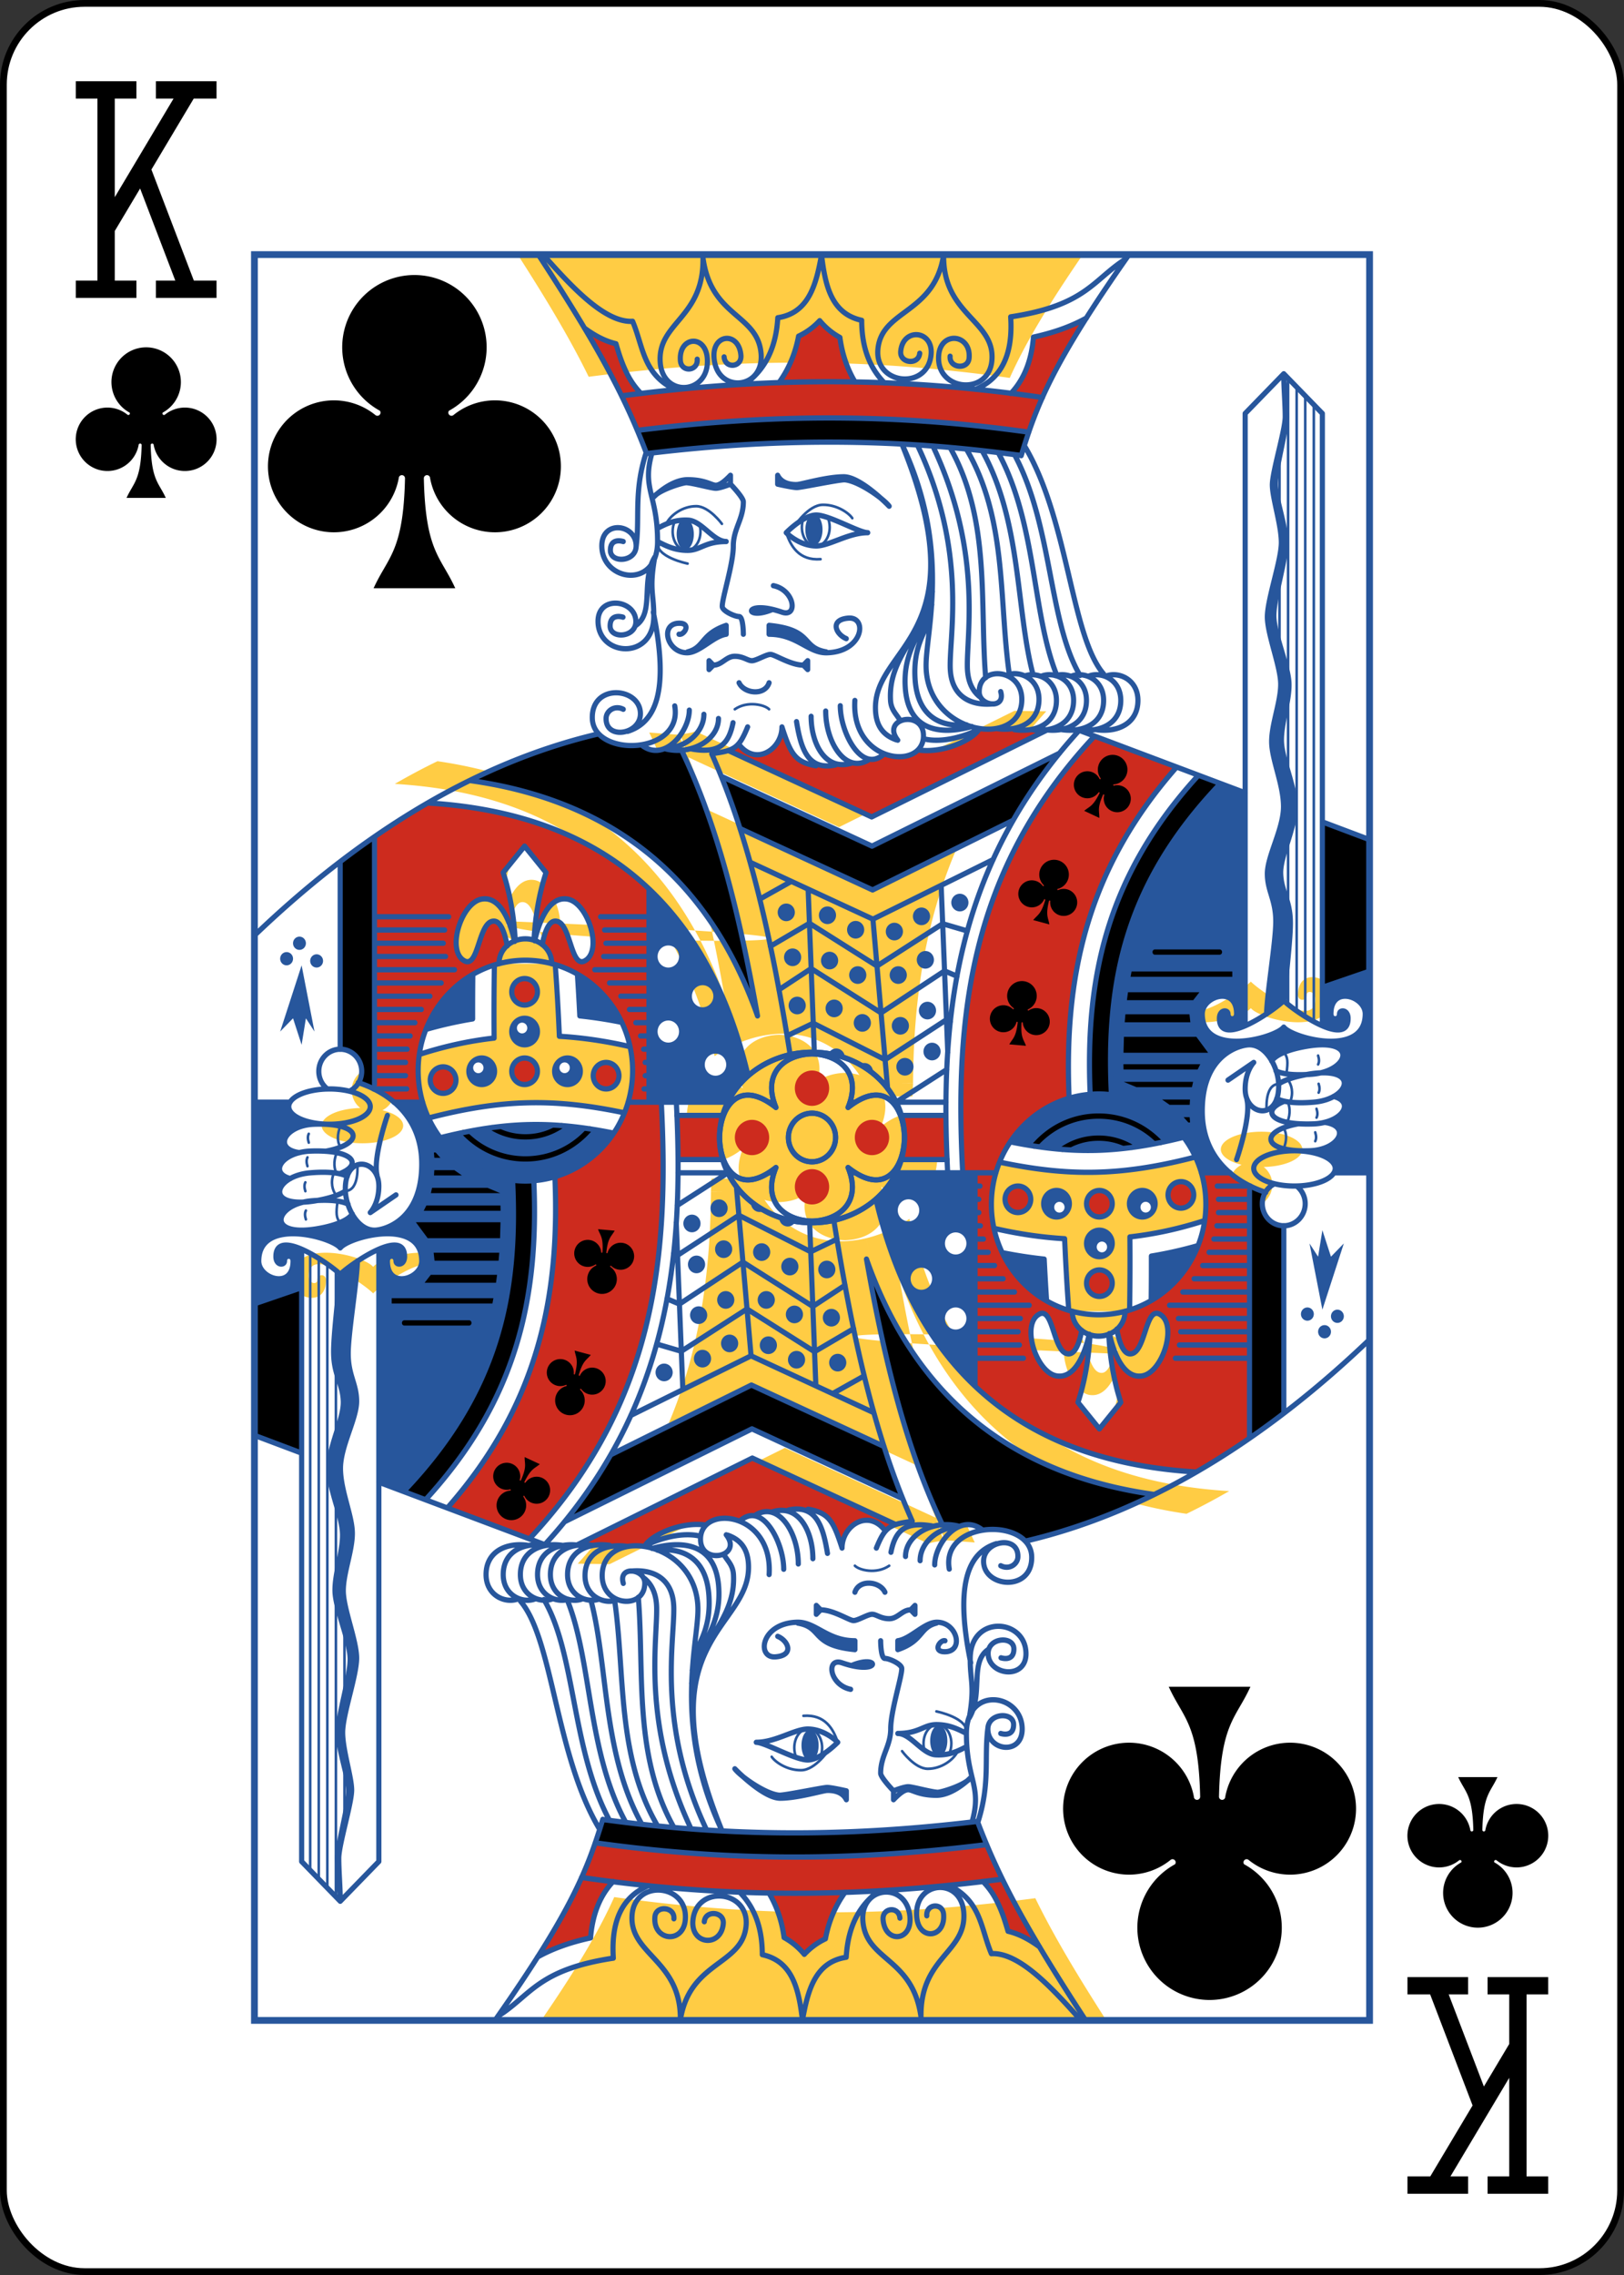
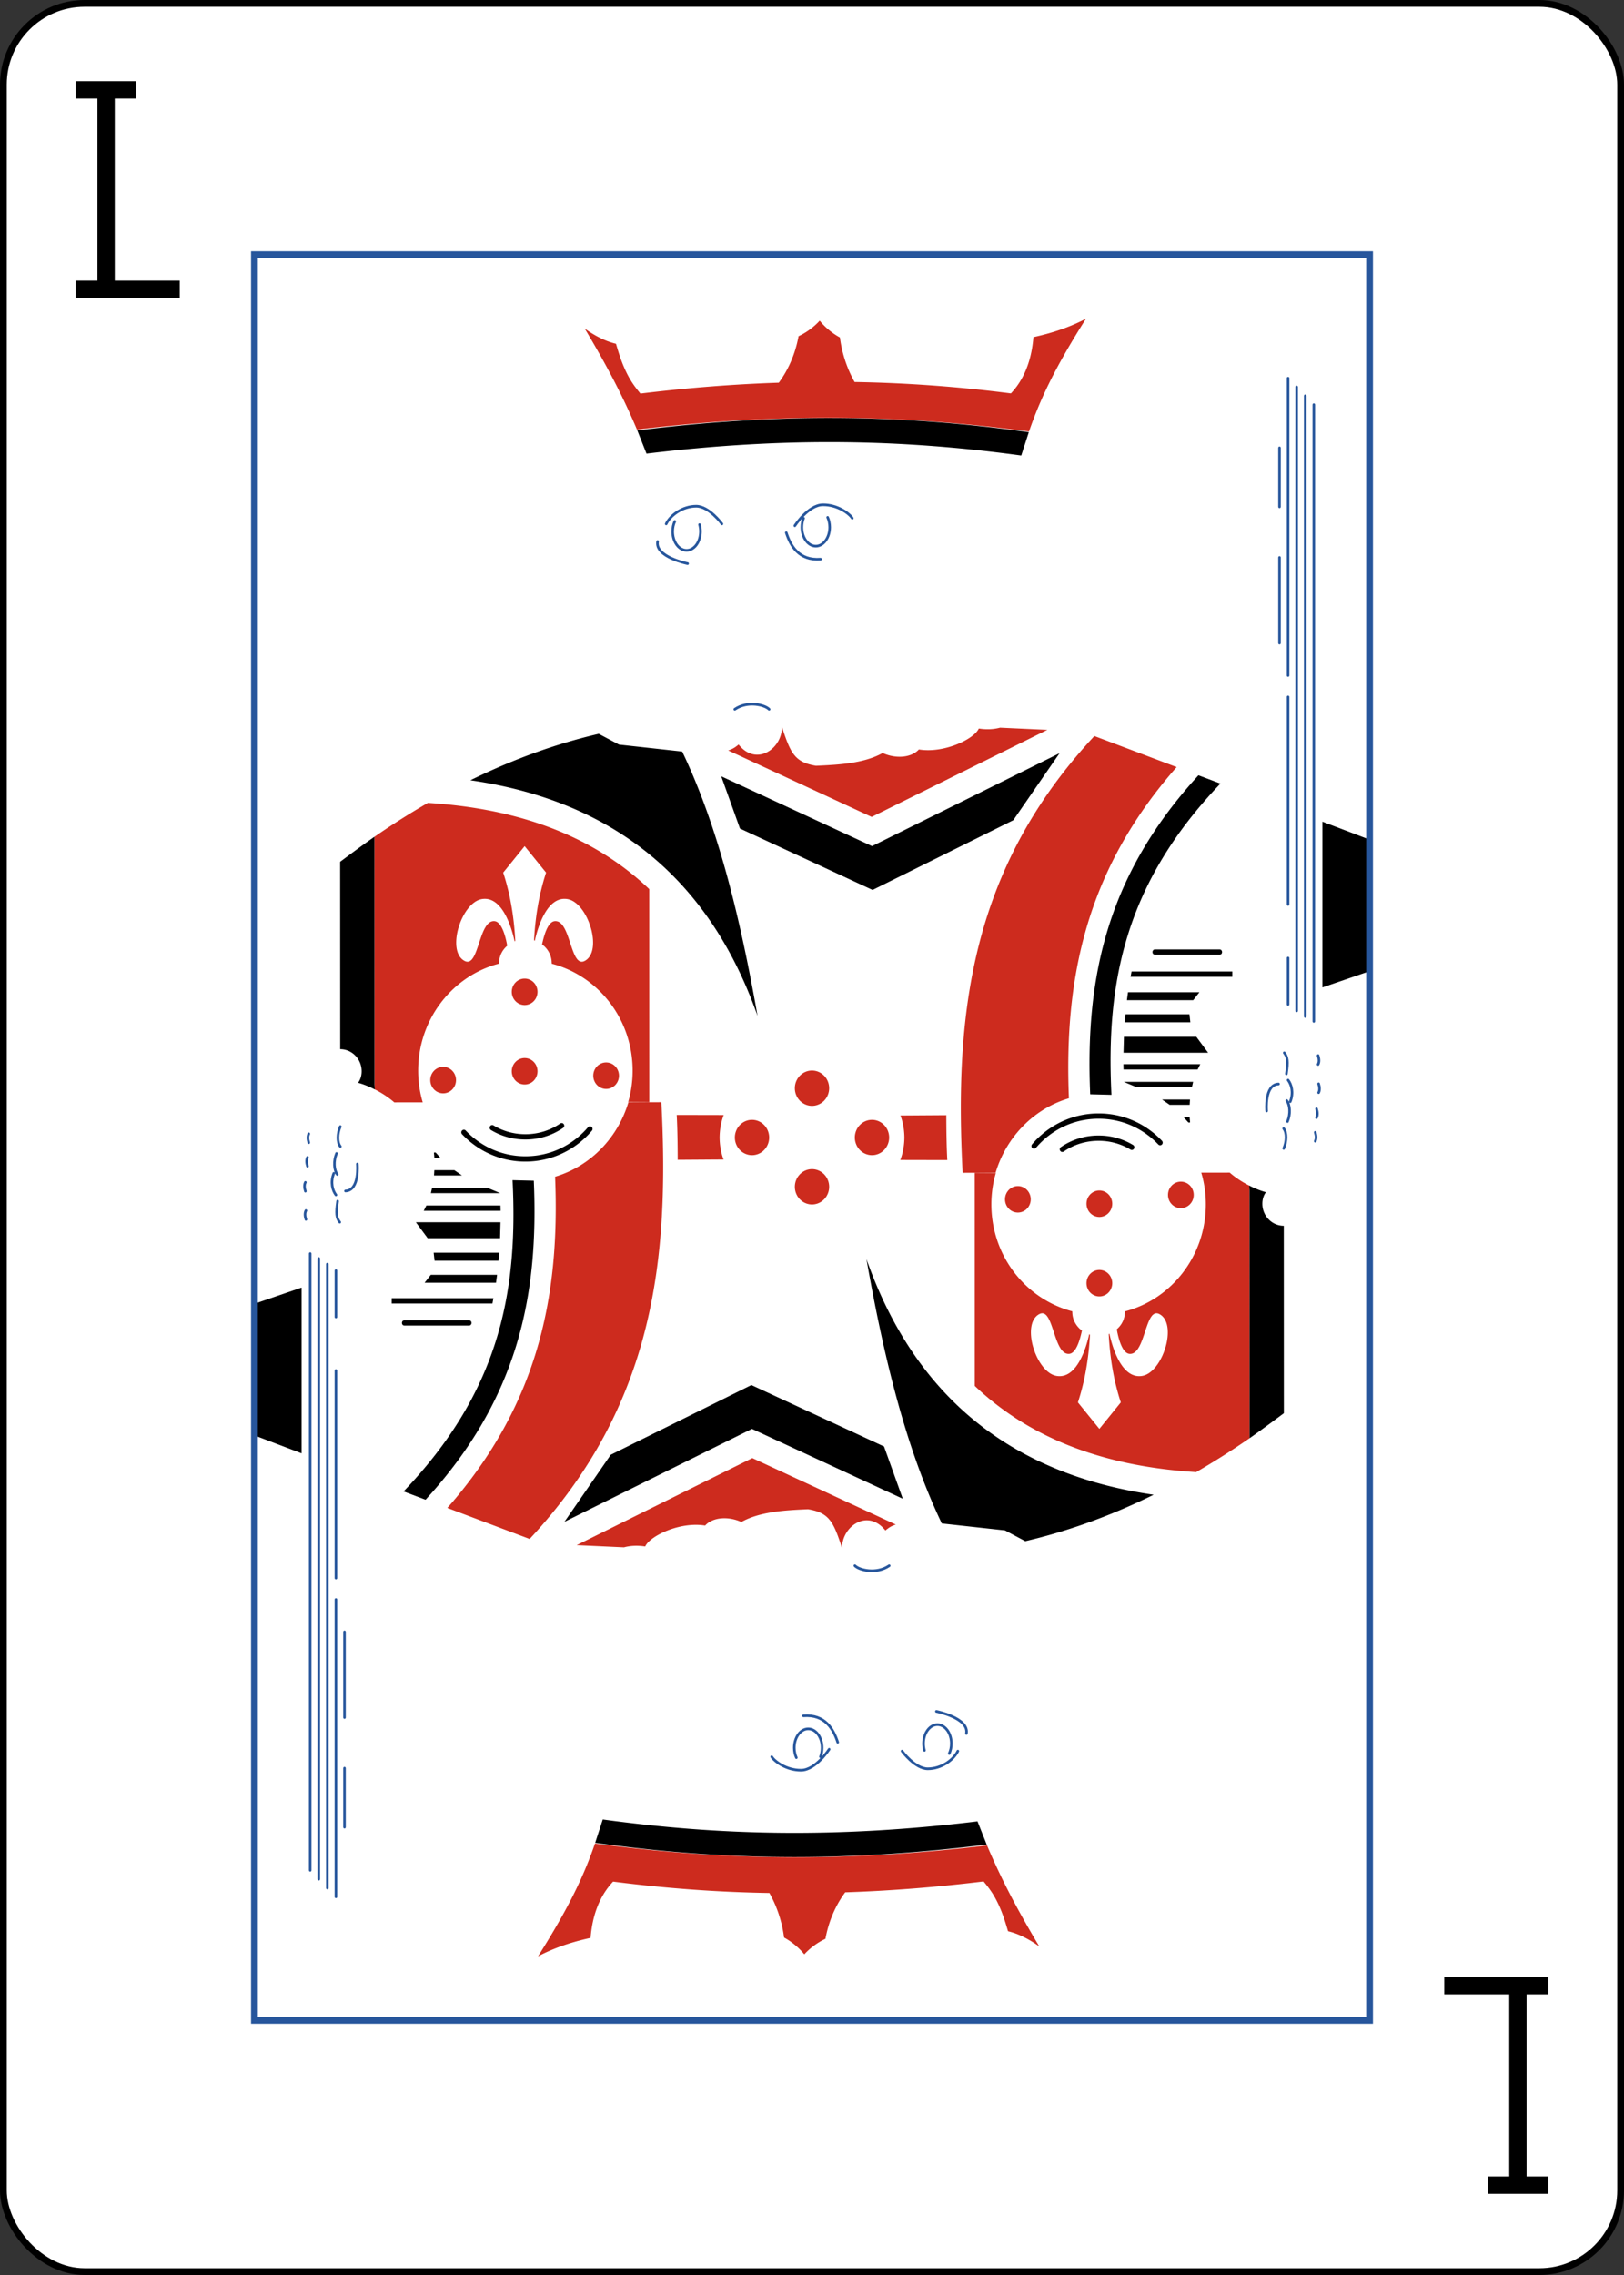
<svg xmlns="http://www.w3.org/2000/svg" xmlns:xlink="http://www.w3.org/1999/xlink" class="card" width="2.5in" height="3.5in" face="KC" preserveAspectRatio="none" viewBox="-120 -168 240 336">
  <rect x="-120" y="-168" width="240" height="336" fill="#333333" stroke="none" />
  <defs>
    <rect id="i" x="-82.4" y="-130.4" width="164.8" height="260.8" />
  </defs>
  <symbol id="h" preserveAspectRatio="xMinYMid" viewBox="-500 -500 1000 1000">
-     <path d="m-285-460h200m-100 0v920m-100 0h200m170-920h200m-100 20l-355 595m255 305h200m-100-20l-195-510" fill="none" stroke="#000" stroke-linecap="square" stroke-miterlimit="1.5" stroke-width="80" />
+     <path d="m-285-460h200m-100 0v920m-100 0h200h200m-100 20l-355 595m255 305h200m-100-20l-195-510" fill="none" stroke="#000" stroke-linecap="square" stroke-miterlimit="1.5" stroke-width="80" />
  </symbol>
  <symbol id="a" preserveAspectRatio="xMinYMid" viewBox="-600 -600 1200 1200">
-     <path d="m30 150c5 235 55 250 100 350h-260c45-100 95-115 100-350a10 10 0 0 0 -20 0 210 210 0 1 1 -74 -201 10 10 0 0 0 14 -14 230 230 0 1 1 220 0 10 10 0 0 0 14 14 210 210 0 1 1 -74 201 10 10 0 0 0 -20 0z" />
-   </symbol>
+     </symbol>
  <symbol id="g" preserveAspectRatio="none" viewBox="0 0 1300 2000">
-     <path d="m315.88 799.27c-12.562 0-24.692 1.853-36.105 5.371-0.482 27.81-0.564 55.373-0.33 82.758-30.264 3.329-59.226 9.711-87.205 18.668-0.918 6.037-1.359 12.068-1.359 18.203 0 19.372 4.407 37.715 12.396 53.82 85.715-21.842 147.42-22.492 227.93-6.012 6.301-14.68 9.678-30.85 9.678-47.809 0-9.419-1.041-18.594-3.1-27.301-28.568-6.289-55.929-10.094-82.244-11.602-1.17-27.087-2.756-54.122-4.695-81.094-11.011-3.262-22.783-5.004-34.961-5.004zm-0.885 65.727a15 15 0 0 1 15 15 15 15 0 0 1 -15 15 15 15 0 0 1 -15 -15 15 15 0 0 1 15 -15zm-50 45a15 15 0 0 1 15 15 15 15 0 0 1 -15 15 15 15 0 0 1 -15 -15 15 15 0 0 1 15 -15zm100 0a15 15 0 0 1 15 15 15 15 0 0 1 -15 15 15 15 0 0 1 -15 -15 15 15 0 0 1 15 -15zm-79.758-106.8a30.653 27.5 0 0 1 -0.01 -0.7 30.653 27.5 0 0 1 30.653 -27.5 30.653 27.5 0 0 1 30.653 27.5 30.653 27.5 0 0 1 -0.011 0.741m-43.191-25.278c-3.169-14.247-13.936-52.03-38.336-47.964-23.937 3.99-41.639 59.017-20 70 16.945 8.601 16.09-46.872 35-45 9.353 0.926 13.581 21.494 14.c691 28.027m31.247-6.473c1.507-26.148 5.676-51.769 14.062-76.554l-25-30-25 30c8.449 24.971 12.617 50.791 14.095 77.143m31.469 4.446c1.424-7.678 5.689-25.724 14.435-26.59 18.91-1.873 18.055 53.601 35 45 21.639-10.983 3.937-66.011-20-70-24.002-4-34.812 32.494-38.175 47.247m365.23 188.69c16.95-40.089-11.834-60.112-42.055-60.699-30.221 0.587-59.004 20.61-42.055 60.699-45-34.547-65.377 2.234-65.636 34.062 0.259 31.828 20.636 68.61 65.636 34.062-16.95 40.089 11.834 60.112 42.055 60.699 30.221-0.587 59.004-20.61 42.055-60.699 45 34.547 65.377-2.234 65.636-34.062-0.259-31.828-20.636-68.61-65.636-34.062zm-66.722-55.4c-1.29-7.872-2.6-15.699-3.928-23.484 1.33 7.788 2.648 15.604 3.941 23.479zm124.39 49.792 56.495-0.442c0.754-109.53 18.217-216.81 78.238-318.93l-163.81 78.676-154.5-69.477c-9.748-29.54-20.637-57.824-32.992-84.678l-34.475-2.598c41.321 84.043 67.265 185.87 87.854 299.42-30.212-83.707-76.693-146.8-135.99-190.55-57.095-42.122-124.88-65.967-198.72-76.393-16.482 7.737-33.214 16.435-49.742 25.709 182 10.664 321.31 95.862 372.76 308.34 60.163-39.408 136.2-35.737 174.89 30.92zm-139.94-137.12c0.128 0.657 0.259 1.311 0.387 1.969-0.128-0.658-0.259-1.312-0.387-1.969zm3.334 17.41c0.19 1.013 0.377 2.032 0.566 3.047-0.189-1.015-0.377-2.034-0.566-3.047zm2.693 14.621c0.351 1.93 0.701 3.861 1.049 5.797-0.347-1.937-0.698-3.866-1.049-5.797zm1.723 9.6c1.228 6.89 2.437 13.817 3.629 20.779-1.191-6.965-2.402-13.887-3.629-20.779zm597.39 190.1a25 25 0 0 1 10.082 20.061 25 25 0 0 1 -25 25 25 25 0 0 1 -25 -25 25 25 0 0 1 14.281 -22.585m70.719-17.415a47.5 20 0 0 1 -47.5 20 47.5 20 0 0 1 -47.5 -20 47.5 20 0 0 1 47.5 -20 47.5 20 0 0 1 47.5 20zm-155-175c0-20 40-32.707 40 0 0 7.453-10 7.533-10 0 0-5-9.929-5.124-10 5-0.247 34.999 65-10 75-20 10 10 75.247 54.999 75 20-0.071-10.124-10-10-10-5 0 7.533-10 7.453-10 0 0-32.707 40-20 40 0 0 50-85 27.6-95 15-10 12.6-95 35-95-15zm-143.49-321.13-37.137-0.567-204.8 98.606-166.84-75.381c-4.209 1.509-10.029 2.485-17.731 3.47l9.177 25.88 175.82 79.12 218.71-105.45c7.323-8.75 14.87-17.238 22.798-25.678zm-646.83-562.95c55.011 81.034 88.648 134.92 113.4 184.05 187.31-23.752 340.51-19.215 490.88 1.272 18.165-39.343 46.776-87.051 102.71-164.13m-215.4 962.89l-58.252 3e-5 6.218 15h51.22zm-254.3 7e-5 -59.368-2e-5l-0.095 15h52.346z" fill="#FC4" />
-   </symbol>
+     </symbol>
  <symbol id="f" preserveAspectRatio="none" viewBox="0 0 1300 2000">
    <path d="m330 835a15 15 0 0 1 -15 15 15 15 0 0 1 -15 -15 15 15 0 0 1 15 -15 15 15 0 0 1 15 15zm0 90a15 15 0 0 1 -15 15 15 15 0 0 1 -15 -15 15 15 0 0 1 15 -15 15 15 0 0 1 15 15zm-95 10a15 15 0 0 1 -15 15 15 15 0 0 1 -15 -15 15 15 0 0 1 15 -15 15 15 0 0 1 15 15zm190-5a15 15 0 0 1 -15 15 15 15 0 0 1 -15 -15 15 15 0 0 1 15 -15 15 15 0 0 1 15 15zm-285.18 15.306c7.62 3.718 15.839 8.658 23.19 14.922l33.176-0.048c-3.453-11.245-5.302-23.36-5.302-35.905 1e-5 -58.338 39.964-107.34 94.008-121.13l0.349 0.054c-7e-3 -0.233-0.01-0.466-0.01-0.7 0-7.817 3.635-14.872 9.465-19.676-1.117-6.33-5.345-26.898-14.698-27.824-18.91-1.873-18.055 53.601-35 45-21.639-10.983-3.937-66.011 20-70 24.4-4.067 35.167 33.716 38.336 47.964l0.759-0.82c-1.478-26.353-5.646-52.173-14.095-77.143l25-30 25 30c-8.386 24.785-12.554 50.406-14.062 76.554l0.887 0.693c3.363-14.753 14.173-51.248 38.175-47.247 23.937 3.99 41.639 59.017 20 70-16.945 8.601-16.09-46.872-35-45-8.747 0.866-13.011 18.911-14.708 26.302 6.749 4.751 11.246 12.504 11.246 21.198 0 0-4e-3 0.494 0.335 0.738 54.217 13.902 94.012 62.822 94.012 121.04 0 12.296-1.775 24.177-5.178 35.564l24.588 0.162-0.034-241.33c-67.099-62.058-155.93-91.59-258.1-97.65-21.19 11.91-42.063 24.819-62.295 38.421l0.134 280.56zm460.25 54.694a20 20 0 0 1 -20 20 20 20 0 0 1 -20 -20 20 20 0 0 1 20 -20 20 20 0 0 1 20 20zm69.926-55.829a20 20 0 0 1 -20 20 20 20 0 0 1 -20 -20 20 20 0 0 1 20 -20 20 20 0 0 1 20 20zm-177.72 30.287c0.903 16.641 1.104 34.162 1.149 50.803l53.451-0.341c-3.026-7.745-4.501-16.506-4.569-24.92 0.07-8.615 1.614-17.593 4.745-25.429m402.44-18.974c-40.89 11.85-72.976 43.679-85.452 84.269l-38.424 0.127c-9.314-175.27 7.103-342.09 153.56-494.67l95.939 35.134c-106.99 118.02-131.23 241.74-125.62 375.14zm-80.306-419.76l55.182 2.466-204.8 98.606-167.21-75.257c4.803-1.49 8.364-3.585 12.055-6.76 20.586 25.107 50.586 5.106 50.586-19.893 10 30 15 40 39.615 43.97 28.317-1.169 56.271-2.887 77.742-14.417 16.018 6.956 33.704 5.118 42.247-4.035 29.608 4.696 64.647-11.968 69.86-23.703 8.364 1.277 17.089 1.043 24.724-0.977zm-484.12-452.04c10.924 7.535 23.026 14.089 36.414 17.193 3.267 10.612 6.91 23.055 14.428 36.765 3.727 6.796 8.659 13.439 14.083 19.651 56.069-6.631 109.77-10.662 161.31-12.313 10.983-14.435 19.109-32.141 23.045-52.675 9.534-4.369 17.877-10.464 24.628-17.581 6.334 7.509 14.316 14.094 23.585 19.026 2.55 19.152 8.806 36.11 17.092 50.458 62.52 0.996 122.87 5.51 182.23 12.897 1.037-1.05 2.172-2.283 3.279-3.56 13.508-15.578 21.043-36.194 22.979-60.173 26.421-5.609 46.231-13.179 61.298-20.946-37.415 57.321-54.087 93.091-66.473 127.9-140.51-18.324-283.07-22.316-457.02-2.241-15.705-36.131-34.098-70.825-60.879-114.4z" fill="#CD2B1E" />
  </symbol>
  <symbol id="e" preserveAspectRatio="none" viewBox="0 0 1300 2000">
-     <path d="m1200 135c-0.037 15.315 1.717 33.768 1.717 48.768s-15 62.053-15 77.053 10.484 45.412 10.484 65.412-16.307 64.104-16.307 84.104 15.559 56.307 15.559 76.307-10.559 45-10.559 65 13.842 48.621 13.842 73.621-18.842 55.895-18.842 75.895 9.812 29.178 9.812 54.178c0 23.257-10.175 80.864-10.748 104.86l20.449-14.576c1.908-27.812 7.832-71.454 7.301-90.895-0.682-24.991-10.74-33.898-11.285-53.891-0.546-19.993 17.448-51.39 16.766-76.381-0.682-24.991-15.302-53.224-15.848-73.217-0.546-19.993 9.327-45.271 8.781-65.264-0.546-19.993-17.089-55.859-17.635-75.852s14.552-64.527 14.006-84.52-11.856-50.105-12.266-65.1 13.302-62.439 12.893-77.434c-0.409-14.994-2.675-33.393-3.121-48.072zm-547.74 159.03a10 17.5 0 0 0 -10 17.5 10 17.5 0 0 0 10 17.5 10 17.5 0 0 0 10 -17.5 10 17.5 0 0 0 -10 -17.5zm-150.04 5.174a10 17.5 0 0 0 -10 17.5 10 17.5 0 0 0 10 17.5 10 17.5 0 0 0 10 -17.5 10 17.5 0 0 0 -10 -17.5zm47.785 120.8c-30 10-25 25-45 30l-0.535 0.986c14.603-0.023 30.535-18.888 45.535-20.986v-10zm50 0v10c32.317 0 45.721 21.485 67.297 20.986l-0.791-0.986c-29.558-5-14.408-25-66.506-30zm526 179.06c-110.18 112.44-133.56 223.16-127.12 352.56 49.771 5.739 90.761 41.014 104.75 88.152l33.434 0.154c-17.282-14.441-32.059-36.508-32.059-69.93 0-65 45-75 55-75 10.714 0 19.736 7.646 25.881 18.133 3.557-5.198 14.418-10.991 32.49-14.863 66.707-14.294 60.623 22.506 20.529 29.049 36.973-3.506 38.855 15.323 19.522 26.08 21.321 5.563 13.378 23.555-10.728 29.428 31.239 4.096 17.127 31.041-17.062 32.982 17.353 3.768 29.369 10.889 29.369 19.191 0 1.834-0.586 3.61-1.627 5.148l41.627-0.119v-377.36l-55-20.164-0.103 230.91c16.051 6.826 30.219 7.928 30.104-8.416-0.071-10.124-10-10-10-5 0 7.533-10 7.453-10 0 0-32.707 40-20 40 0 0 50-85 27.6-95 15-4.206 5.299-21.68 12.326-40.516 14.977-0.269 0.038-0.539 0.075-0.809 0.111-1.133 0.152-2.269 0.292-3.408 0.41-24.727 2.562-50.268-3.091-50.268-30.498 0-20 40-32.707 40 0 0 7.453-10 7.533-10 0 0-5-9.929-5.124-10 5-0.114 16.128 13.68 15.268 29.783 8.551l0.217-264.34-29-10.148zm112.9 328.26c-1.969 0.187-4.011 0.42-6.182 0.738 2.14-0.166 4.202-0.415 6.182-0.738zm-778.73-208.73l-0.277 241.41 90.754 0.072 24.672-30.822c-22.643-93.147-62.249-161.87-115.15-210.66zm362.21 5.328a10 10 0 0 0 -10 10 10 10 0 0 0 10 10 10 10 0 0 0 10 -10 10 10 0 0 0 -10 -10zm-202.38 11.084a10 10 0 0 0 -10 10 10 10 0 0 0 10 10 10 10 0 0 0 10 -10 10 10 0 0 0 -10 -10zm48.029 3.283a10 10 0 0 0 -10 10 10 10 0 0 0 10 10 10 10 0 0 0 10 -10 10 10 0 0 0 -10 -10zm109.61 1.232a10 10 0 0 0 -10 10 10 10 0 0 0 10 10 10 10 0 0 0 10 -10 10 10 0 0 0 -10 -10zm-76.764 15.189a10 10 0 0 0 -10 10 10 10 0 0 0 10 10 10 10 0 0 0 10 -10 10 10 0 0 0 -10 -10zm45.154 2.053a10 10 0 0 0 -10 10 10 10 0 0 0 10 10 10 10 0 0 0 10 -10 10 10 0 0 0 -10 -10zm-693.53 15.742a7.5 7.5 0 0 0 -7.5 7.5 7.5 7.5 0 0 0 7.5 7.5 7.5 7.5 0 0 0 7.5 -7.5 7.5 7.5 0 0 0 -7.5 -7.5zm430 10c6.904 0 12.5 5.596 12.5 12.5s-5.596 12.5-12.5 12.5-12.5-5.596-12.5-12.5 5.596-12.5 12.5-12.5zm144.89 3.402a10 10 0 0 0 -10 10 10 10 0 0 0 10 10 10 10 0 0 0 10 -10 10 10 0 0 0 -10 -10zm154.76 2.875a10 10 0 0 0 -10 10 10 10 0 0 0 10 10 10 10 0 0 0 10 -10 10 10 0 0 0 -10 -10zm-111.66 0.82a10 10 0 0 0 -10 10 10 10 0 0 0 10 10 10 10 0 0 0 10 -10 10 10 0 0 0 -10 -10zm-632.99 0.402a7.5 7.5 0 0 0 -7.5 7.5 7.5 7.5 0 0 0 7.5 7.5 7.5 7.5 0 0 0 7.5 -7.5 7.5 7.5 0 0 0 -7.5 -7.5zm35 2.5a7.5 7.5 0 0 0 -7.5 7.5 7.5 7.5 0 0 0 7.5 7.5 7.5 7.5 0 0 0 7.5 -7.5 7.5 7.5 0 0 0 -7.5 -7.5zm-17.5 12.5l-25 75 15-15 10 30 5-30 10 15-15-75zm648.33 1.018a10 10 0 0 0 -10 10 10 10 0 0 0 10 10 10 10 0 0 0 10 -10 10 10 0 0 0 -10 -10zm47.207 0a10 10 0 0 0 -10 10 10 10 0 0 0 10 10 10 10 0 0 0 10 -10 10 10 0 0 0 -10 -10zm-373.89 9.004c0.997 15.698 1.91 31.454 2.725 47.219 15.947 1.634 32.21 4.046 48.732 7.035-11.308-23.03-29.273-41.879-51.457-54.254zm-122.12 0.416c-24.402 13.713-43.634 35.351-54.459 61.779 17.57-4.566 35.727-8.569 54.344-11.539-0.036-16.674 0.013-33.4 0.115-50.24zm267.97 12.062c6.904 0 12.5 5.596 12.5 12.5s-5.596 12.5-12.5 12.5-12.5-5.596-12.5-12.5 5.596-12.5 12.5-12.5zm110.23 13a10 10 0 0 0 -10 10 10 10 0 0 0 10 10 10 10 0 0 0 10 -10 10 10 0 0 0 -10 -10zm43.104 3.285a10 10 0 0 0 -10 10 10 10 0 0 0 10 10 10 10 0 0 0 10 -10 10 10 0 0 0 -10 -10zm108.78 2.463a10 10 0 0 0 -10 10 10 10 0 0 0 10 10 10 10 0 0 0 10 -10 10 10 0 0 0 -10 -10zm-75.943 13.957a10 10 0 0 0 -10 10 10 10 0 0 0 10 10 10 10 0 0 0 10 -10 10 10 0 0 0 -10 -10zm44.336 3.285a10 10 0 0 0 -10 10 10 10 0 0 0 10 10 10 10 0 0 0 10 -10 10 10 0 0 0 -10 -10zm-438.01 1.51a15 15 0 0 0 -15 15 15 15 0 0 0 15 15 15 15 0 0 0 15 -15 15 15 0 0 0 -15 -15zm167.5 2.5c6.904 0 12.5 5.596 12.5 12.5s-5.596 12.5-12.5 12.5-12.5-5.596-12.5-12.5 5.596-12.5 12.5-12.5zm-170.46 2.441a6.026 6.074 0 0 1 6.027 6.074 6.026 6.074 0 0 1 -6.027 6.074 6.026 6.074 0 0 1 -6.025 -6.074 6.026 6.074 0 0 1 6.025 -6.074zm477.91 22.693a10 10 0 0 0 -10 10 10 10 0 0 0 10 10 10 10 0 0 0 10 -10 10 10 0 0 0 -10 -10zm-111.66 6.568a10 10 0 0 0 -9.105 5.867l19.084 4.783a10 10 0 0 0 0.021 -0.65 10 10 0 0 0 -10 -10zm-140.79 5.797c6.904 0 12.5 5.596 12.5 12.5s-5.596 12.5-12.5 12.5-12.5-5.596-12.5-12.5 5.596-12.5 12.5-12.5zm220.84 4.877a10 10 0 0 0 -10 10 10 10 0 0 0 10 10 10 10 0 0 0 10 -10 10 10 0 0 0 -10 -10zm-493.34 0.123a15 15 0 0 0 -15 15 15 15 0 0 0 15 15 15 15 0 0 0 15 -15 15 15 0 0 0 -15 -15zm100 0a15 15 0 0 0 -15 15 15 15 0 0 0 15 15 15 15 0 0 0 15 -15 15 15 0 0 0 -15 -15zm-3.393 4.941a6.026 6.074 0 0 1 6.025 6.074 6.026 6.074 0 0 1 -6.025 6.074 6.026 6.074 0 0 1 -6.027 -6.074 6.026 6.074 0 0 1 6.027 -6.074zm-100.58 0.059a6.026 6.074 0 0 1 6.027 6.074 6.026 6.074 0 0 1 -6.027 6.074 6.026 6.074 0 0 1 -6.025 -6.074 6.026 6.074 0 0 1 6.025 -6.074zm450.11 0.623a10 10 0 0 0 -5.623 1.732l15.465 10.043a10 10 0 0 0 0.158 -1.775 10 10 0 0 0 -10 -10zm-385.54 69.748c-33.881 0.246-68.068 5.053-108.62 14.904 22.599 29.839 58.518 48.998 98.912 48.998 42.75 0 80.488-21.459 102.83-54.234-33.579-6.552-63.236-9.885-93.131-9.668z" fill="#27569C" />
-   </symbol>
+     </symbol>
  <symbol id="d" preserveAspectRatio="none" viewBox="0 0 1300 2000">
    <path d="m672.93 185.05c-70.695-0.111-145.24 4.245-226.6 14.096l10.719 26.285c165.82-19.487 302.23-15.744 436.89 2.144l8.82-26.432c-74.536-10.105-149.71-15.968-229.83-16.094zm-271.56 357.74c-51.871 11.766-101.65 29.669-149.64 52.605 73.92 10.384 141.71 34.23 198.8 76.352 59.302 43.75 105.78 106.84 135.99 190.55-20.589-113.55-46.533-215.38-87.854-299.42l-73.674-7.883zm537.2 21.969-218.57 105.24-175.82-79.121l21.852 59.182 154.61 69.574 163.99-78.959zm161.95 24.988c-107.84 114.3-132.03 230.93-126.2 361.33l24.766 0.594c-6.643-129.46 16.729-240.18 127.05-352.53zm144.48 52.547v187.73l55-18.357v-149.05zm-1105.1 17.107c-13.638 9.143-39.99 28.348-39.99 28.348l0.076 212.25c13.807 0 25 11.193 25 25 0 4.939-1.431 9.543-4.184 13.057 5.064 1.281 12.006 3.796 19.5 7.492l-0.316-5.549zm910.09 127.59c-4.057-0.057-4.057 6.057 0 6h75c4.057 0.057 4.057-6.057 0-6zm-27.457 25-1.141 6h118.6v-6zm-4.174 23.5-1.242 9h77.268l7.236-9zm-2.996 25-0.814 9h76.51l-1.035-9zm-1.726 25.5-0.492 18h98.631l-13.719-18zm-0.602 31 0.133 6h86.402l3.066-6zm0.447 20 14.803 6h64.621l1.395-6zm44.559 20 8.865 6h23.383l0.357-6zm25.17 20 5.519 6h2.035l-0.543-6zm-725.15 6.648a3 3 0 0 0 -1.603 0.529c-11.457 7.662-25.357 12.096-40.584 12.096-13.727 0-26.375-3.605-37.129-9.928a3 3 0 1 0 -3.041 5.172c11.669 6.861 25.391 10.756 40.17 10.756 16.394 0 31.485-4.793 43.92-13.109a3 3 0 0 0 -1.732 -5.516zm33.119 3.672a3 3 0 0 0 -2.297 1.055c-17.731 20.208-43.762 32.898-73.01 32.898-27.389 0-51.952-11.128-69.527-29.137a3 3 0 1 0 -4.295 4.189c18.666 19.127 44.806 30.947 73.822 30.947 30.986 0 58.688-13.479 77.52-34.941a3 3 0 0 0 -2.213 -5.012z" />
  </symbol>
  <symbol id="c" preserveAspectRatio="none" viewBox="0 0 1300 2000">
-     <path d="m522.9 3.48c9.297 67.907 63.934 63.432 67.753 108.84 3.441 40.921-51.646 45.49-54.872 4.551-2.181-27.669 29.204-29.893 31.355-2.601 1.075 13.646-18.522 15.272-19.597 1.625m-24.64-112.42c1.458 68.557-53.171 73.145-49.829 118.6 3.011 40.956 58.098 36.388 54.872-4.551-2.181-27.669-33.506-24.692-31.355 2.601 1.075 13.646 20.673 12.021 19.597-1.625m287.34-118.49c-1.617 68.432 60.021 74.375 56.2 119.75-3.446 40.92-65.701 35.012-62.012-5.886 2.493-27.641 37.895-23.902 35.436 3.364-1.23 13.633-23.377 11.53-22.147-2.102m-7.498-115.12c-10.65 67.571-72.303 61.812-76.662 107.14-3.931 40.874 58.324 46.784 62.012 5.886 2.493-27.641-32.977-30.629-35.436-3.364-1.23 13.633 20.918 15.735 22.147 2.102m106.2 45.593c1.162-1.191 2.297-2.424 3.404-3.7 13.508-15.578 21.043-36.194 22.979-60.173 26.421-5.609 46.231-13.179 61.856-21.684m-129.24 80.801c27.817-11.554 43.905-36.164 40.852-82.081 88.422-13.035 96.24-42.478 134.5-65.724m-631.48 78.382c11.354 8.151 23.456 14.705 36.844 17.809 3.267 10.612 6.91 23.055 14.428 36.765 3.727 6.796 8.659 13.439 14.821 19.612m39.926-4.327c-37.886-17.634-37.174-48.547-49.762-77.465-31.953 1.758-70.436-38.212-104.53-75.779m275 145.38c10.925-14.516 19.051-32.222 22.987-52.756 9.534-4.369 17.877-10.464 24.628-17.581 6.334 7.509 14.316 14.094 23.585 19.026 2.55 19.152 8.806 36.11 17.69 50.523m-39.144-144.39c-6.223 34.596-15.096 66.138-50.99 71.521-2.111 36.652-16.567 59.957-38.31 75.357m162.66-1.506c-16.468-16.294-26.507-38.787-26.526-70.919-35.527-7.523-42.589-39.543-46.833-74.453v0m358.31 0.214c-89.105 123.15-107.6 170.49-125.54 227.52m-562.55-227.14c68.226 101.79 100.05 158.58 125.86 224.92m-10.859-26.378c173.56-21.015 316.13-17.023 456.43 1.998m-445.71 24.288c165.82-19.487 302.23-15.745 436.89 2.144m-465.81-67.542c187.25-23.821 340.46-19.284 490.61 1.877m-918.8 609.35c113.19-105.35 248.17-193.7 401.44-228.47m753.63 66.838-195.61-71.563m340.61 124.61l-55-20.122m-320.63-104.26-204.8 98.606-167.3-75.284m-8.096 29.254 175.82 79.12 218.57-105.24m-372.54 85.297l154.61 69.575 163.99-78.958m-306.74 47.621l143.17 64.427 140.14-67.476m-214.16 72.159l78.748 48.387 76.561-47.889m-153.3 50.762l81.47 50.197 74.01-47.519m-153.05 59.26l83.774 41.328 71.531-45.383m-6.209-152.11l7.728 189.34m-182.35-193.85l-36.854 20.102m57.944 27.377l-45.62 26.06m47.63 25.198l-37.577 23.997m40.006 37.94-30.533 14.272m181.4-126.97l28.806 8.172m-24.372 100.47l4.647 2.216m-6.9-57.421l14.644 6.01m-213.41 142.65-6.5 1e-5m101.43 0l-6.5-1e-5m-234.22 3e-5 -1e-5 -241.54m-19.115 205.81a125 125 0 0 1 -125 125 125 125 0 0 1 -125 -125 125 125 0 0 1 125 -125 125 125 0 0 1 125 125v0m520.62-385.4c-145.54 154.93-162.5 326.35-153.32 501.12m17.516-0.01c-9.399-175.27 7.018-342.08 153.72-494.57m-29.653 410.11c-5.886-133.34 18.35-257.06 125.32-375.04m-76.011 371.19c-6.643-129.46 16.73-240.18 127.05-352.53m-151.82 351.94c-5.829-130.41 18.365-247.04 126.2-361.34m-423.02 410.25a27.5 27.5 0 0 1 -27.5 27.5 27.5 27.5 0 0 1 -27.5 -27.5 27.5 27.5 0 0 1 27.5 -27.5 27.5 27.5 0 0 1 27.5 27.5v0m14.555-34.062c16.95-40.089-11.834-60.112-42.055-60.699-30.221 0.587-59.004 20.61-42.055 60.699-45-34.547-65.377 2.234-65.636 34.062 0.259 31.828 20.636 68.61 65.636 34.062-16.95 40.089 11.834 60.112 42.055 60.699 30.221-0.587 59.004-20.61 42.055-60.699 45 34.547 65.377-2.234 65.636-34.062-0.259-31.828-20.636-68.61-65.636-34.062v0m-193.38-403.06c41.321 84.043 67.265 185.87 87.853 299.42-30.212-83.707-76.693-146.8-135.99-190.55-57.095-42.122-124.88-65.968-199.25-76.038m-55.079 364.29h-33.547m-22.654-300.64v280.64m-40-252.22v212.22m1114.9 154.94a25 25 0 0 1 10.082 20.061v0a25 25 0 0 1 -25 25 25 25 0 0 1 -25 -25 25 25 0 0 1 14.281 -22.585m-10.207 9.771c-22.951-7.14-74.074-30.022-74.074-92.185 0-65 45-75 55-75 20 0 34.105 26.642 34.105 46.642 0 40-39.105 33.772-39.105 3.358 0-20 10-30 10-30l-30 20m125 100a47.5 20 0 0 1 -47.5 20 47.5 20 0 0 1 -47.5 -20 47.5 20 0 0 1 47.5 -20 47.5 20 0 0 1 47.5 20v0m-66.151-95.558c5.603-3.558 14.336-6.91 26.151-9.442v0c70-15 59.845 26.263 15 30-21.683 1.807-36.039-0.242-43.223-4.09m66.388-2.421c25.294 6.414 10.023 30.033-24.041 31.153-50.432 1.659-60.461-15.413-33.333-25.699m46.744 23.891c31.398 4.087 17.286 31.032-17.147 32.231-56.677 1.973-59.351-22.549-13.184-30.637m-31.246-70.983c3.48-5.511 14.34-11.303 32.413-15.176v0c70-15 59.845 26.263 15 30-20.954 1.746-35.065-0.109-42.474-3.708m-33.8 32.761c5 20-12.097 67.678-12.097 67.678m10-151.57v-693.43l45-45 45 45v693.43m-140-13.428c0-20 40-32.707 40 0 0 7.453-10 7.533-10 0 0-5-9.929-5.124-10 5-0.247 34.999 65-10 75-20 10 10 75.247 54.999 75 20-0.071-10.124-10-10-10-5 0 7.533-10 7.453-10 0 0-32.707 40-20 40 0 0 50-85 27.6-95 15-10 12.6-95 35-95-15v0m95.408-14.376c1.908-27.812 7.833-71.455 7.302-90.895-0.682-24.991-10.74-33.899-11.286-53.891-0.546-19.993 17.447-51.39 16.765-76.381-0.682-24.991-15.3-53.223-15.846-73.216-0.546-19.993 9.326-45.271 8.781-65.264-0.546-19.993-17.089-55.86-17.634-75.852s14.55-64.526 14.004-84.519-11.856-50.106-12.265-65.1 13.301-62.439 12.892-77.433c-0.409-14.994-2.674-33.394-3.12-48.073-0.037 15.315 1.716 33.768 1.716 48.768s-15 62.053-15 77.053 10.484 45.411 10.484 65.411-16.305 64.105-16.305 84.105 15.558 56.305 15.558 76.305-10.558 45-10.558 65 13.842 48.621 13.842 73.621-18.842 55.895-18.842 75.895 9.811 29.179 9.811 54.179c0 23.257-10.174 80.862-10.747 104.86m-976.55 117.64c85.591-21.582 147.29-22.233 227.62-5.818m-151.22-167.3c-0.507 27.74-0.591 55.303-0.357 82.688-30.264 3.329-59.225 9.709-87.14 18.529m158.42-101.64c2.057 26.958 3.642 53.992 4.812 81.079 26.316 1.508 53.676 5.313 82.16 11.718m-220.48 103.08c76.071-18.433 129.86-19.104 201.3-5.165m-163.88-179.53c-0.216 16.81-0.265 33.535-0.23 50.209-18.617 2.97-36.774 6.973-54.477 11.922m228.24-8.057c-16.592-3.257-32.855-5.668-48.802-7.302-0.814-15.765-1.727-31.52-2.813-47.256m-46.558 65.016a15 15 0 0 1 -15 15 15 15 0 0 1 -15 -15 15 15 0 0 1 15 -15 15 15 0 0 1 15 15v0m0-45a15 15 0 0 1 -15 15 15 15 0 0 1 -15 -15 15 15 0 0 1 15 -15 15 15 0 0 1 15 15v0m0 90a15 15 0 0 1 -15 15 15 15 0 0 1 -15 -15 15 15 0 0 1 15 -15 15 15 0 0 1 15 15v0m-50 0a15 15 0 0 1 -15 15 15 15 0 0 1 -15 -15 15 15 0 0 1 15 -15 15 15 0 0 1 15 15v0m-45 10a15 15 0 0 1 -15 15 15 15 0 0 1 -15 -15 15 15 0 0 1 15 -15 15 15 0 0 1 15 15v0m145-10a15 15 0 0 1 -15 15 15 15 0 0 1 -15 -15 15 15 0 0 1 15 -15 15 15 0 0 1 15 15v0m45 5a15 15 0 0 1 -15 15 15 15 0 0 1 -15 -15 15 15 0 0 1 15 -15 15 15 0 0 1 15 15v0m-139.76-126.8a30.653 27.5 0 0 1 -0.01 -0.7 30.653 27.5 0 0 1 30.653 -27.5 30.653 27.5 0 0 1 30.653 27.5v0a30.653 27.5 0 0 1 -0.011 0.741m-43.191-25.278c-3.169-14.247-13.936-52.03-38.336-47.964-23.937 3.99-41.639 59.017-20 70 16.945 8.601 16.09-46.872 35-45 9.353 0.926 13.581 21.494 14.691 28.027m9.404-5.884c4.4e-4 8e-3 8.8e-4 0.016 1e-3 0.024m21.842-0.613c1.507-26.148 5.676-51.769 14.062-76.554l-25-30-25 30c8.449 24.971 12.617 50.791 14.095 77.143m21.842-0.574c3e-4 -5e-3 6.1e-4 -0.011 9.1e-4 -0.016m9.626 5.036c1.424-7.678 5.689-25.724 14.435-26.59 18.91-1.873 18.055 53.601 35 45 21.639-10.983 3.937-66.011-20-70-24.002-4-34.812 32.494-38.175 47.247m-149.23 167.75l-38.541 1e-5m37.121-15-36.176 2e-5m36.207-15-36.207-2e-5m38.039-15-38.039 1e-5m41.582-15l-41.582 1e-5m47.125-15-47.125 3e-5m54.607-15l-54.607-2e-5m64.609-15-64.609 3e-5m77.781-15l-77.781 2e-5m93.264-15l-93.264-3e-5m82.865-15-82.865-3e-5m80.217-15l-80.217 2e-5m81.762-15-81.762 3e-5m86.447-15h-86.447m320 195h-5.826m5.826-15h-4.406m4.406-15h-4.436m4.436-15h-6.271m6.271-15h-9.812m9.812-15h-15.338m15.338-15h-22.811m22.811-15h-32.812m32.813-15l-46.006 1e-5m46.006-15l-63.174-1e-5m63.174-15h-52.885m52.885-15h-50.217m50.217-15h-51.762m51.762-15h-56.447m896.45 290h-41.57m-13.43-210l55-18.333m-434.46-274.83c25.59 3.759 49.271-7.043 49.106-33.284-0.151-23.912-23.268-33.143-37.899-27.026m9.148 61.489c25.59 3.759 49.271-7.043 49.106-33.284-0.146-23.15-21.819-32.541-36.477-27.564m7.372 60.848c25.59 3.759 49.271-7.043 49.106-33.284-0.151-23.912-23.268-33.143-37.899-27.026m3.794 60.31c25.59 3.759 49.271-7.043 49.106-33.284-0.144-22.841-21.244-32.288-35.886-27.755m6.781 61.039c25.59 3.759 49.271-7.043 49.106-33.284-0.151-23.912-23.268-33.143-37.899-27.026m8.794 60.31c25.59 3.759 49.271-7.043 49.106-33.284-0.151-23.912-23.268-33.143-37.899-27.026m8.794 60.31c25.59 3.759 49.271-7.043 49.106-33.284-0.151-23.912-23.268-33.143-37.899-27.026m-237.16-262.87c58.346 120.26 27.109 213.53 28.095 252.47 1.967 77.707 111.97 92.707 111.61 36.255-0.22-34.999-49.644-38.549-49.644-8.549-0.589 16.604 31.333 20.568 25 0m-97.02-279.11c58.234 119.78 37.199 213.16 38.182 251.98 0.82 32.388 23.432 43.343 49.503 41.019m-69.663-291.94c57.746 119.27 39.18 212.22 40.16 250.92 0.414 16.365 6.392 27.258 15.569 33.731m-35.696-282.99c47.442 81.937 34.363 176.11 41.472 260.65m-22.431-258.91c47.682 79.353 37.619 170.36 49.93 254.65m-31.654-252.88c45.916 80.088 39.247 178.28 59.153 252.78m-40.374-250.58c44.889 80.253 39.318 181.4 67.873 251.11m-48.929-248.89c44.622 81.12 39.369 189.05 76.428 250.12m-64.866-260.16c51.574 83.639 54.167 215.53 92.365 258.5m-215.48 86.152c29.688 4.061 64.727-12.602 70.476-24.1m-90-322.05c91.368 218.51-34.006 227.8-30.938 300.89 0.845 20.141 10.938 29.112 24.223 33.688m31.67-1.194c21.553 5.252 48.56-2.6 66.067-11.301m-55.578-155.41c-9.302 47.959-51.778 73.173-48.878 123.24 0.654 11.282 7.62 16.121 11.394 23.114m36.736-131.55c-10.502 31.11-33.464 50.383-31.002 92.875 3.099 53.494 45.332 53.94 77.633 45.163m-48.079-122.96c-8.795 19.553-20.033 35.141-18.103 68.44 2.595 44.789 31.606 55.442 59.938 52.572m-130.08-27.574c-4.579 71.226 80 80 80 40 0-30-50-20-30 5m-67-39c0 30 24.833 77.835 51.129 54.581m-68.129-48.581c0 35 22.575 70.896 49.356 55.678m-66.356-49.678c0 30 16 62 46.421 53.226m-63.421-47.226c5 30 13 56 45.453 49.033m-62.453-43.033c10 30 15 40 39.615 43.97m-79.615-43.97c-10 23.797-15.385 26.851-40 30m23-34.759c-5 23.797-15.547 35.286-48 29.759m31-34.519c0 23.797-30.579 41.478-61 34.519m27-44.038c0 23.797-28.117 58.868-54.413 40.421m37.413-45.181c10 55.526-95 58.797-96.084 14.01-0.973-40.216 56.084-35.213 56.084-5.213 0 23.643-40.818 30.224-40 5 0.266-8.218 10-15 20-10m135 40c20 25 50 5 50-20m-91-14.278c0 20.171-20.534 37.883-45.319 38.573m-15.216-334.42c-12.002 40.572 6.534 47.18 6.534 100.13 0 55-65 45-65 5 0-30 40-25 40 0 0 18.405-30 20-30 5s15-10 15-10m26.513-100.17c-14.602 44.608-6.856 72.643-11.642 107.21m-15.187 78.649s-15-5-15 10 30 13.405 30-5c0-25-44.105-30.411-44.105-0.411 0 40 64.421 44.718 65-5 0.299-25.664-5.579-30.282 1.158-67.644-16.736 27.362 0.164 63.41-22.631 77.772m20.895-15.411c18.917 89.457 2.83 125.1-30 135m30-265s20-20 40-20 27.543 6.061 32.537 6.305c5.524 0.27 12.463-6.305 17.463-11.305v10s-12.053 4.663-17.053 4.663-26.044-5.808-34.179-6.305c-3.973-0.243-32.225 8.037-38.768 16.642m275 10s-32.906-33.284-52.906-33.284-49.3 8.524-54.294 8.768c-5.524 0.27-17.8-0.484-22.8-10.484v10s17.389 3.842 22.389 3.842 50.166-9.234 55.936-8.768c15.885 1.282 45.131 21.321 51.675 29.926m-185-25s15 15 15 20c0 20-11.716 30.411-11.716 50.411s-13.284 59.589-12.874 68.284c0.236 4.994 14.589 11.305 19.589 11.305s5 20 5 20m35-55c25 5 28.974 36.325 10 30-45-15-45 10-12.537-2.463m-72.463 57.463v10l5-5-5-5v0m115 0v10l-5-5 5-5v0m-110 5c10 0 15-10 25-10s15 5 20 5 16.568-7.126 21.568-7.126 23.432 12.126 38.432 12.126m-75 20c5.861 12.36 30 15 35 0m-130-175c10-5 20-10 35.747-9.179 15.79 0.823 29.253 24.179 44.253 24.179-25 0-30 10-45 10s-25-5-35-10m150-10s20-20 35-20 50 20 60 20c-22.347-0.051-44.764 15-60 15-20 0-35-15-35-15m-125 115c5.819 1.439 15-12.658 0-12.446-22.653 0.321-14.297 33.469 9.464 33.432 14.603-0.023 30.536-18.887 45.536-20.986v-10c-30 10-25 25-45 30m185-15c-12.381-5-19.673-21.471 2.428-23.217 22.572-1.783 17.572 38.217-25.131 39.203-21.576 0.498-34.979-20.986-67.297-20.986v-10c52.098 5 36.947 25 66.505 30m91.342 550a107.85 96.548 0 0 1 -107.85 96.548 107.85 96.548 0 0 1 -107.85 -96.548 107.85 96.548 0 0 1 107.85 -96.548 107.85 96.548 0 0 1 107.85 96.548v0m-224.7-434.52c44.801 97.376 70.461 213.44 91.431 340.76m96.49-153.52 17.112 191.9m-92.644-225.88l7.249 184.84m-100.82 56.422-116.35-4e-5m370.65-3e-5 -58.252 3e-5m-0.002-0.005l59.21-37.006m-605.23-301.88c182.61 10.658 322.19 96.312 373.56 309.08m178.68 44.816h51.22m-312.95 0h52.346" fill="none" stroke="#27569C" stroke-linecap="round" stroke-linejoin="round" stroke-width="6" />
-   </symbol>
+     </symbol>
  <symbol id="b" preserveAspectRatio="none" viewBox="0 0 1300 2000">
    <path d="m1205 585.22v-84.221m0 163.06v-78.84m0 150.84v-72.004m0-187.34v-336.73m30 728.54v-698.54m-10 692.95v-702.95m-10 696.57v-706.57m-10 699.23v-52.508m-10-566.69v-11.123m0 66.799v-55.676m0 140.15l1e-4 -27.113m-1e-4 96.994v-69.881m5.558 533.92c3.887 4.861 4.604 9.572 2.486 23.824m1.956 7.071c3.887 4.861 6.708 14.032 2.537 24.384m-4.127-1.198c3.887 4.861 4.655 15.264 0.895 23.768m-4.458 7.874c3.887 4.861 3.629 14.443 0.074 22.537m40.079-105.11c1.276 3.844 1.458 7.25 0 10m0.616 21.961c1.276 3.844 1.458 7.25 0 10m-2.463 18.284c1.276 3.844 1.458 7.25 0 10m-1.51 16.676c1.276 3.844 1.458 7.25 0 10m-42.793-64.737c-16.714 0.558-13.849 30.558-13.849 30.558m-700-665c5-10 19.189-20 35-20 15 0 30 20 30 20m85 2.109s15.591-23.505 32.587-23.701c16.869-0.194 30.733 9.623 34.403 15.199m-76.99 16.393c5 15 14.811 31.867 40 30m-190-20c-3.264 17.638 35 25 35 25m13.899-44.175c0.711 2.408 1.101 5.027 1.101 7.767 0 11.823-7.264 21.408-16.225 21.408s-16.225-9.585-16.225-21.408c0-4.157 0.898-8.038 2.453-11.323m178.26-4.628c1.512 3.253 2.383 7.08 2.383 11.175 0 11.823-7.264 21.408-16.225 21.408s-16.225-9.585-16.225-21.408c0-3.679 0.703-7.142 1.942-10.166m-80.135 216.35c15-10 35-5 40 0" fill="none" stroke="#27569C" stroke-linecap="round" stroke-linejoin="round" stroke-width="3" />
    <use transform="translate(893,859)scale(1,0.972)rotate(5)translate(-45,-45)" width="90" height="90" xlink:href="#a" />
    <use transform="translate(927,721)scale(1,0.972)rotate(15)translate(-45,-45)" width="90" height="90" xlink:href="#a" />
    <use transform="translate(992,601)scale(1,0.972)rotate(25)translate(-45,-45)" width="90" height="90" xlink:href="#a" />
  </symbol>
  <rect x="-119.5" y="-167.5" width="239" height="335" rx="12" ry="12" fill="#fff" stroke="#000" />
  <use x="-82.4" y="-130.4" width="164.8" height="260.8" xlink:href="#g" />
  <use transform="rotate(180)" x="-82.4" y="-130.4" width="164.8" height="260.8" xlink:href="#g" />
  <use x="-82.4" y="-130.4" width="164.8" height="260.8" xlink:href="#f" />
  <use transform="rotate(180)" x="-82.4" y="-130.4" width="164.8" height="260.8" xlink:href="#f" />
  <use x="-82.4" y="-130.4" width="164.8" height="260.8" xlink:href="#e" />
  <use transform="rotate(180)" x="-82.4" y="-130.4" width="164.8" height="260.8" xlink:href="#e" />
  <use x="-82.4" y="-130.4" width="164.8" height="260.8" xlink:href="#d" />
  <use transform="rotate(180)" x="-82.4" y="-130.4" width="164.8" height="260.8" xlink:href="#d" />
  <use x="-82.4" y="-130.4" width="164.8" height="260.8" xlink:href="#c" />
  <use transform="rotate(180)" x="-82.4" y="-130.4" width="164.8" height="260.8" xlink:href="#c" />
  <use x="-82.4" y="-130.4" width="164.8" height="260.8" xlink:href="#b" />
  <use transform="rotate(180)" x="-82.4" y="-130.4" width="164.8" height="260.8" xlink:href="#b" />
  <use x="-114.4" y="-156" width="32" height="32" xlink:href="#h" />
  <use x="-111.784" y="-119" width="26.769" height="26.769" xlink:href="#a" />
  <use x="-86.595" y="-132.16" width="55.68" height="55.68" xlink:href="#a" />
  <g transform="rotate(180)">
    <use x="-114.4" y="-156" width="32" height="32" xlink:href="#h" />
    <use x="-111.784" y="-119" width="26.769" height="26.769" xlink:href="#a" />
    <use x="-86.595" y="-132.16" width="55.68" height="55.68" xlink:href="#a" />
  </g>
  <use fill="none" stroke="#27569C" xlink:href="#i" />
</svg>